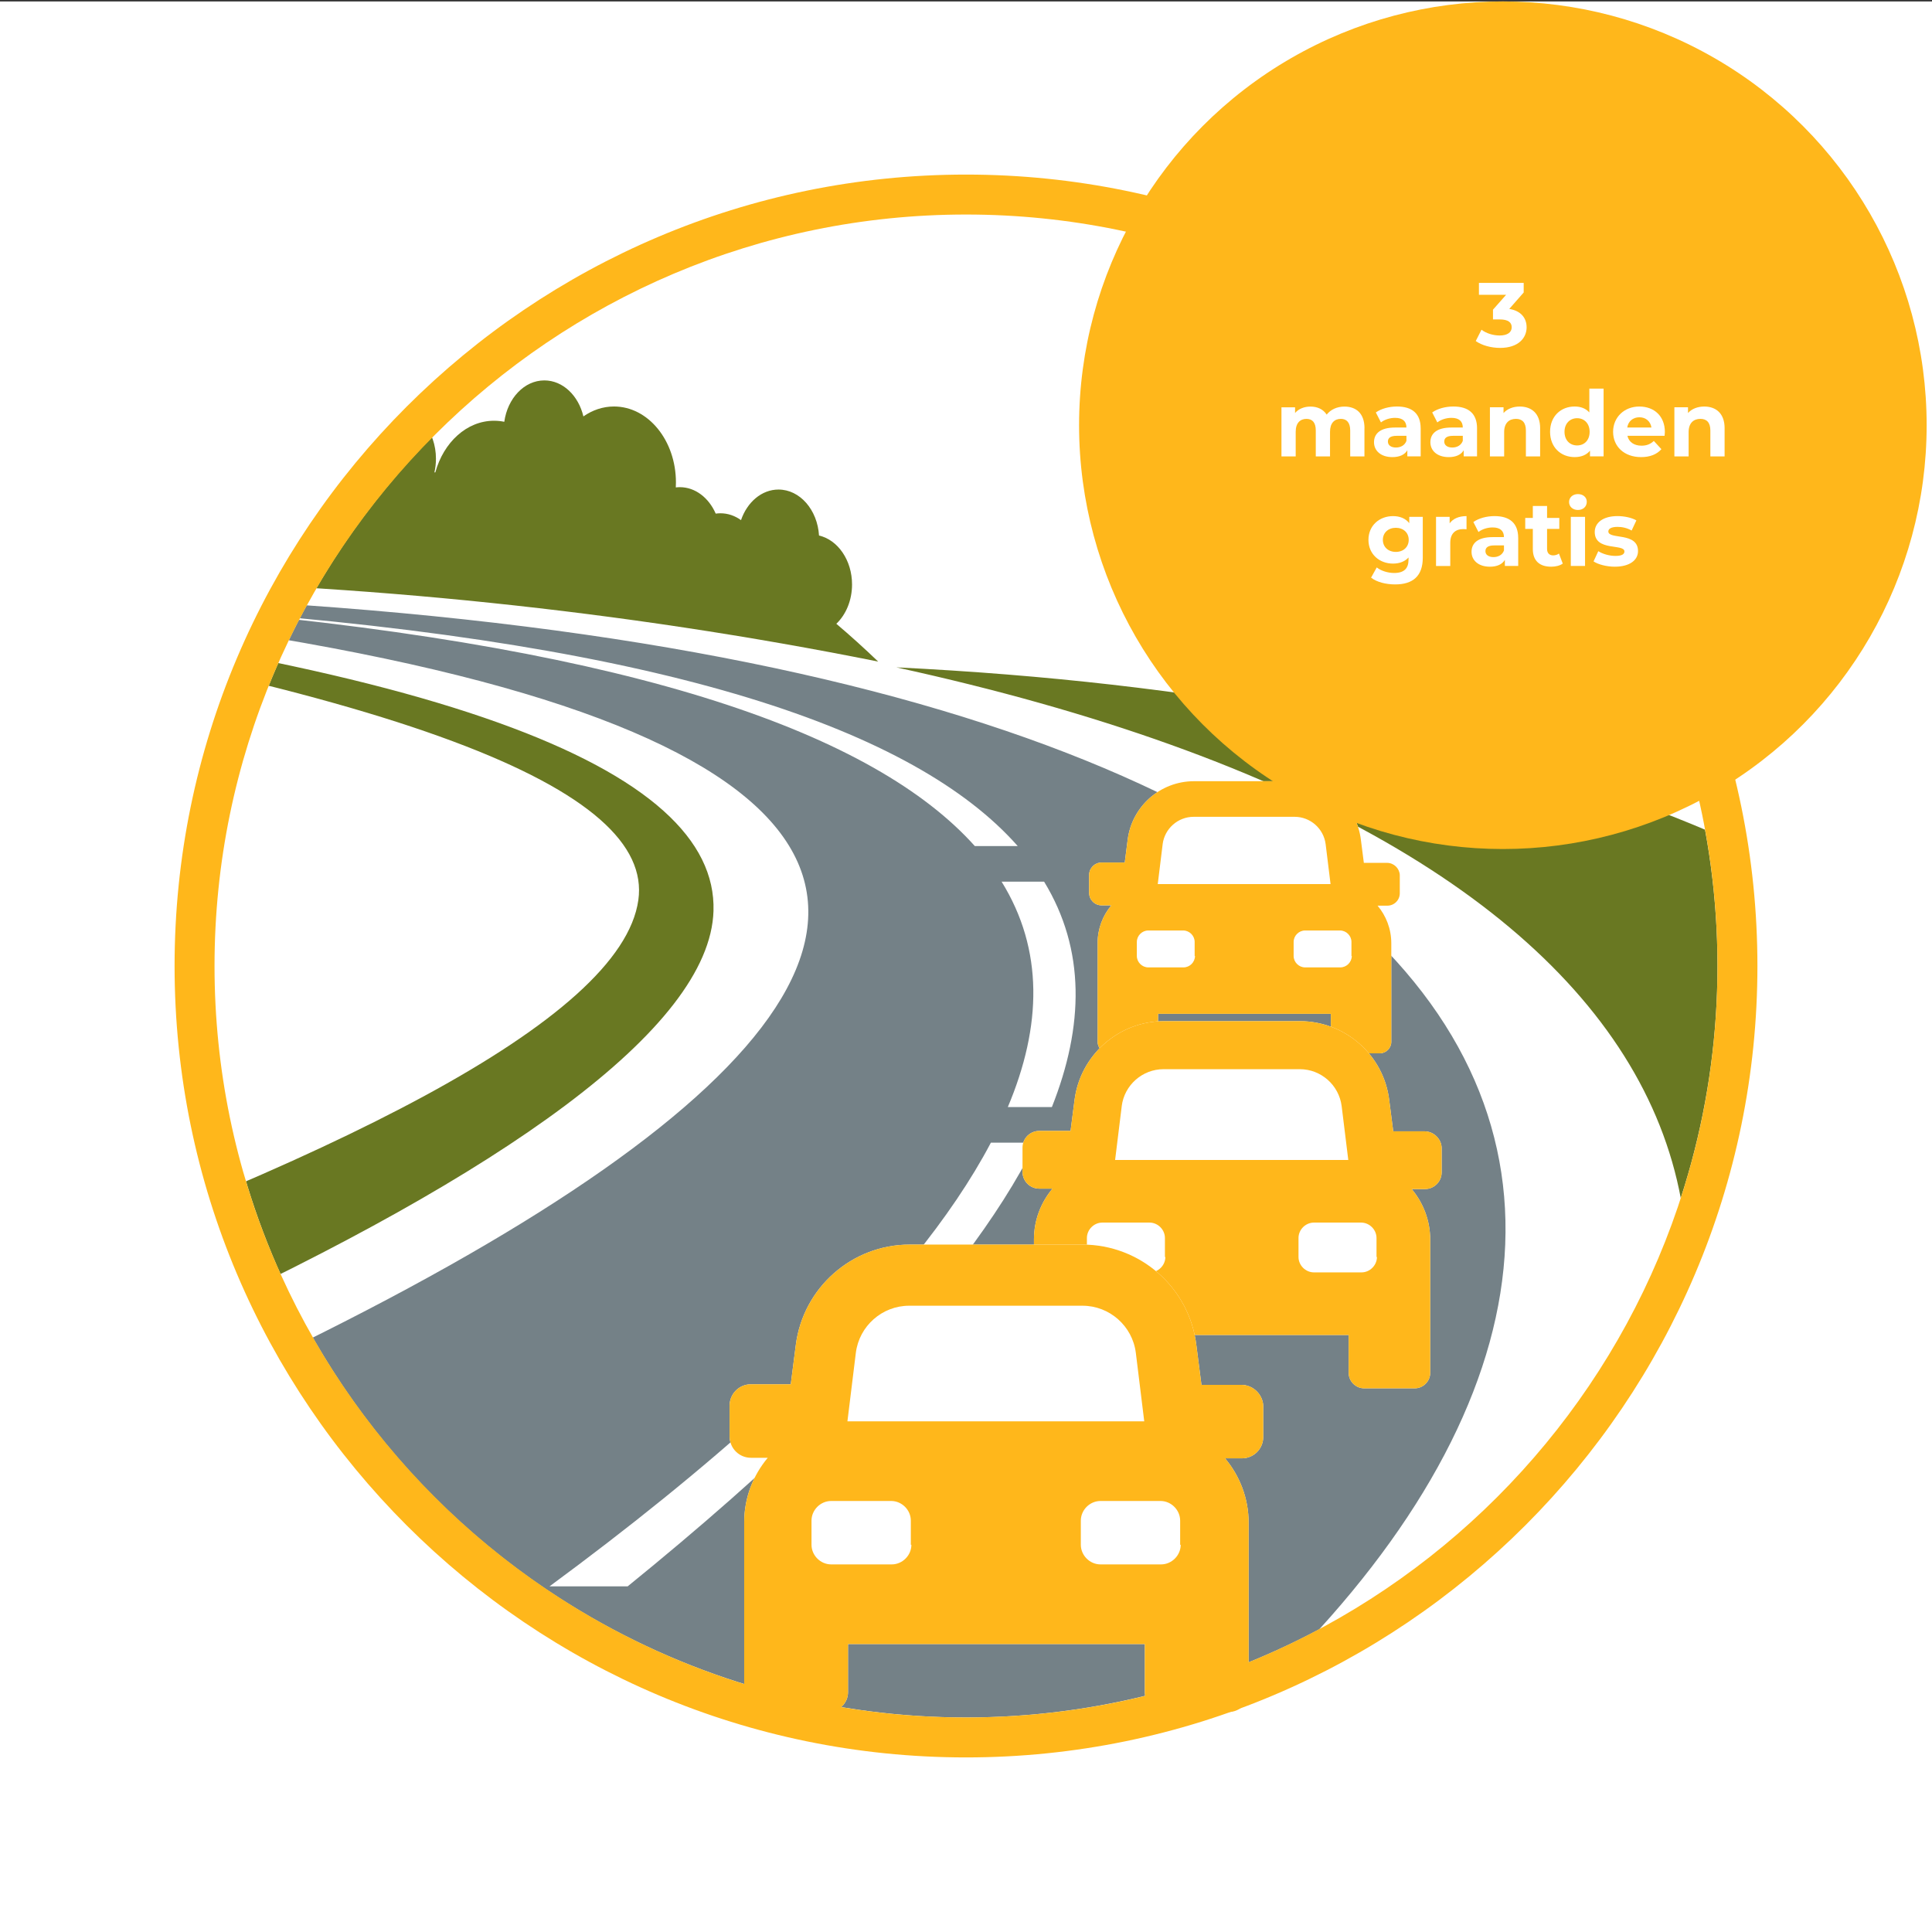
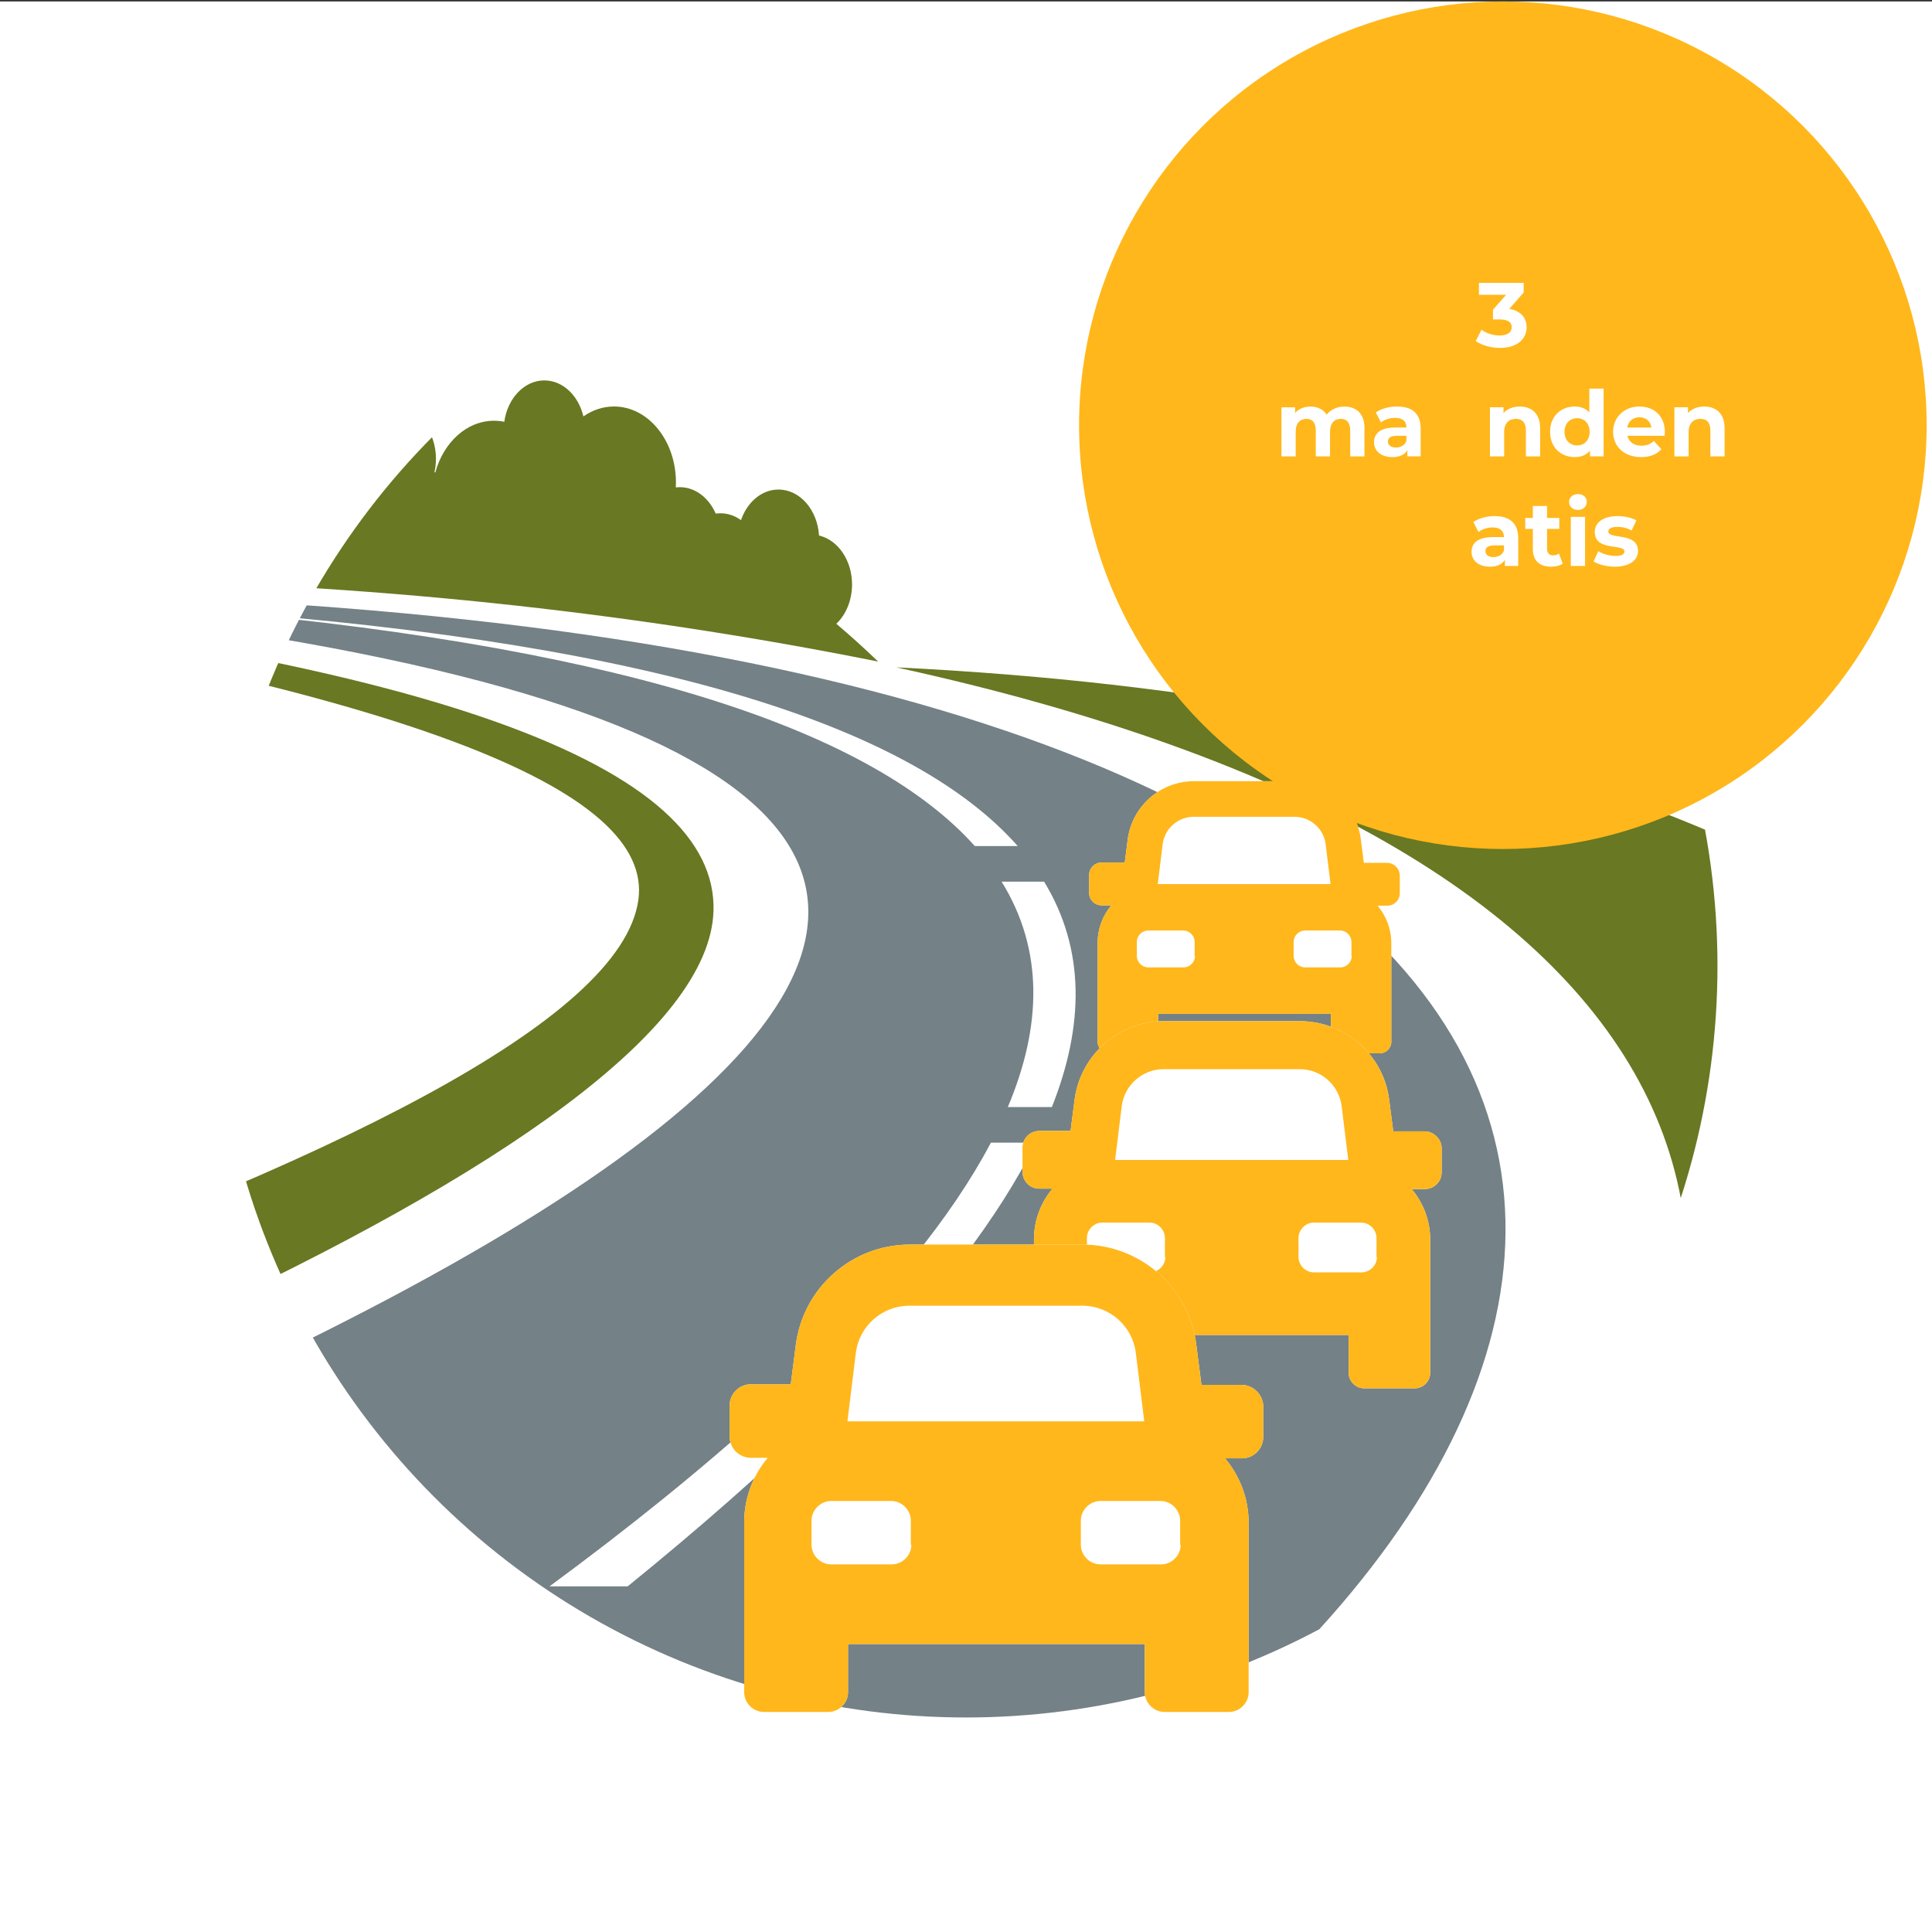
<svg xmlns="http://www.w3.org/2000/svg" id="Layer_1" width="1080" height="1080" viewBox="0 0 1080 1080">
  <rect x="0" y="0" width="1080" height="1080" fill="#333333" stroke="none" />
  <defs>
    <style>.cls-1{fill:none;}.cls-2{clip-path:url(#clippath);}.cls-3{fill:#fff;}.cls-4{fill:#ffb71b;}.cls-5{fill:#748187;}.cls-5,.cls-6{fill-rule:evenodd;}.cls-6{fill:#697822;}</style>
    <clipPath id="clippath">
      <circle class="cls-1" cx="540" cy="540" r="420.08" />
    </clipPath>
  </defs>
  <rect class="cls-3" y=".81" width="1080" height="1080" />
  <g class="cls-2">
    <path class="cls-5" d="m-52.87,331.37c931.9-3.08,1061.51,353.79,726.97,640.61H239.79c28.85-21.08,57.85-42.94,86.21-65.31h-46.28c-31.2,22.22-63.53,44.08-96.34,65.31H-403.37C395.84,715.88,867.32,410.71-52.87,331.37h0Zm597.8,141.58h23.98c-57.04-64.61-194.59-112.8-452.58-131.61,240.73,21.71,372.68,69.18,428.6,131.61h0Zm38.73,19.9h-23.76c23.54,38.03,22.57,80.73,3.48,126h24.63c17.95-45.24,18.82-88-4.35-126h0Zm-4.57,145.9h-25.17c-22.11,41.99-58.52,85.85-104.38,129.99h32c42.39-43.98,76.69-87.88,97.55-129.99h0Zm-117.27,149.88h-33.58c-36.21,32.92-77.22,65.87-121.06,98.16h43.68c39.55-32.1,77.3-65.06,110.96-98.16Z" />
    <path class="cls-6" d="m-126.81,330.62c377.95,36.19,527.97,99.97,525.66,178.55-3.91,132.54-473.55,325.78-949.17,462.82h-310.23C-296.89,821.39,337.87,638.44,356.84,503.12c8.55-61.02-124.34-118.28-483.65-172.49h0Zm627.88,42.44c674.44,32.98,841.89,373.62,725.89,598.93h-407.48c238.83-266.71,132.26-500.49-318.41-598.93h0Zm-10.17-3.24c-7.74-7.43-15.53-14.47-23.38-21.12,5.35-5.1,8.78-13.05,8.78-21.98,0-13.59-7.96-24.92-18.46-27.36-.89-14.38-10.69-25.7-22.65-25.7-9.44,0-17.53,7.06-20.96,17.1-3.37-2.44-7.31-3.83-11.49-3.83-.91,0-1.78.07-2.65.19-3.83-8.8-11.38-14.79-20.07-14.79-.75,0-1.51.05-2.24.14.04-.93.07-1.85.07-2.79,0-23.44-15.51-42.45-34.62-42.45-6.22,0-12.06,2.02-17.11,5.55-2.73-11.62-11.47-20.13-21.83-20.13-11.23,0-20.56,10-22.39,23.13-1.87-.38-3.78-.58-5.74-.58-15.25,0-28.19,12.07-32.81,28.85l-.51.02c.56-2.43.86-5,.86-7.65,0-15.38-10.17-27.85-22.71-27.85-4.43,0-8.55,1.56-12.05,4.24-5.57-14.27-17.46-24.13-31.23-24.13-19.12,0-34.62,19-34.62,42.45,0,3.78.42,7.47,1.17,10.97-1.73,1.88-3.22,4.07-4.42,6.51-3.97-8.09-11.21-13.5-19.47-13.5-3.7,0-7.21,1.09-10.3,3.02-2.99-5.62-8.16-9.32-14.03-9.32-9.27,0-16.77,9.2-16.77,20.55,0,3.42.67,6.64,1.88,9.47-3.47,3.77-5.66,9.27-5.66,15.4,0,6.47,2.43,12.24,6.25,16.01-8.35,4.32-16.75,8.92-25.18,13.83,145.51,2.32,290.28,16.91,434.34,45.75Z" />
  </g>
  <g id="id1:id2:id2">
    <g id="id1:id2:surface966519">
      <path class="cls-3" d="m775.37,482.35h-12.97l-1.64-12.78c-2.19-18.81-18.26-32.87-37.07-32.87h-56.24c-18.81,0-34.7,14.06-37.07,32.69l-1.64,12.78h-12.97c-3.83,0-6.94,3.1-6.94,6.94v10.04c0,3.83,3.1,6.94,6.94,6.94h5.48c-4.75,5.66-7.67,12.97-7.67,21v55.33c0,3.47,2.92,6.39,6.39,6.39h21c3.47,0,6.39-2.92,6.39-6.39v-15.7h96.6v15.7c0,3.47,2.92,6.39,6.39,6.39h21c3.47,0,6.39-2.92,6.39-6.39v-55.15c0-8.03-2.92-15.34-7.67-21h5.48c3.83,0,6.94-3.1,6.94-6.94v-10.23c-.18-3.65-3.29-6.76-7.12-6.76Z" />
    </g>
  </g>
  <g id="id1:id2:id2-2">
    <g id="id1:id2:surface966519-2">
      <path class="cls-4" d="m775.37,482.35h-12.97l-1.64-12.78c-2.19-18.81-18.26-32.87-37.07-32.87h-56.24c-18.81,0-34.7,14.06-37.07,32.69l-1.64,12.78h-12.97c-3.83,0-6.94,3.1-6.94,6.94v10.04c0,3.83,3.1,6.94,6.94,6.94h5.48c-4.75,5.66-7.67,12.97-7.67,21v55.33c0,3.47,2.92,6.39,6.39,6.39h21c3.47,0,6.39-2.92,6.39-6.39v-15.7h96.6v15.7c0,3.47,2.92,6.39,6.39,6.39h21c3.47,0,6.39-2.92,6.39-6.39v-55.15c0-8.03-2.92-15.34-7.67-21h5.48c3.83,0,6.94-3.1,6.94-6.94v-10.23c-.18-3.65-3.29-6.76-7.12-6.76Zm-125.45-10.41c1.1-8.77,8.58-15.34,17.35-15.34h56.43c8.77,0,16.25,6.57,17.35,15.34l2.74,22.28h-96.6l2.74-22.28Zm18.08,62.45c0,3.47-2.92,6.39-6.39,6.39h-19.72c-3.47,0-6.39-2.92-6.39-6.39v-7.85c0-3.47,2.92-6.39,6.39-6.39h19.54c3.47,0,6.39,2.92,6.39,6.39v7.85h.18Zm87.65,0c0,3.47-2.92,6.39-6.39,6.39h-19.72c-3.47,0-6.39-2.92-6.39-6.39v-7.85c0-3.47,2.92-6.39,6.39-6.39h19.54c3.47,0,6.39,2.92,6.39,6.39v7.85h.18Z" />
    </g>
  </g>
  <g id="id1:id2:id2-3">
    <g id="id1:id2:surface966519-3">
      <path class="cls-3" d="m796.33,632.43h-17.5l-2.22-17.25c-2.96-25.38-24.64-44.35-50.02-44.35h-75.9c-25.38,0-46.82,18.97-50.02,44.11l-2.22,17.25h-17.5c-5.17,0-9.36,4.19-9.36,9.36v13.55c0,5.17,4.19,9.36,9.36,9.36h7.39c-6.41,7.64-10.35,17.5-10.35,28.34v74.66c0,4.68,3.94,8.62,8.62,8.62h28.34c4.68,0,8.62-3.94,8.62-8.62v-21.19h130.35v21.19c0,4.68,3.94,8.62,8.62,8.62h28.34c4.68,0,8.62-3.94,8.62-8.62v-74.42c0-10.84-3.94-20.7-10.35-28.34h7.39c5.17,0,9.36-4.19,9.36-9.36v-13.8c-.25-4.93-4.44-9.12-9.61-9.12Z" />
    </g>
  </g>
  <g id="id1:id2:id2-4">
    <g id="id1:id2:surface966519-4">
      <path class="cls-4" d="m796.33,632.43h-17.5l-2.22-17.25c-2.96-25.38-24.64-44.35-50.02-44.35h-75.9c-25.38,0-46.82,18.97-50.02,44.11l-2.22,17.25h-17.5c-5.17,0-9.36,4.19-9.36,9.36v13.55c0,5.17,4.19,9.36,9.36,9.36h7.39c-6.41,7.64-10.35,17.5-10.35,28.34v74.66c0,4.68,3.94,8.62,8.62,8.62h28.34c4.68,0,8.62-3.94,8.62-8.62v-21.19h130.35v21.19c0,4.68,3.94,8.62,8.62,8.62h28.34c4.68,0,8.62-3.94,8.62-8.62v-74.42c0-10.84-3.94-20.7-10.35-28.34h7.39c5.17,0,9.36-4.19,9.36-9.36v-13.8c-.25-4.93-4.44-9.12-9.61-9.12Zm-169.29-14.05c1.48-11.83,11.58-20.7,23.41-20.7h76.14c11.83,0,21.93,8.87,23.41,20.7l3.7,30.06h-130.35l3.7-30.06Zm24.4,84.27c0,4.68-3.94,8.62-8.62,8.62h-26.61c-4.68,0-8.62-3.94-8.62-8.62v-10.6c0-4.68,3.94-8.62,8.62-8.62h26.37c4.68,0,8.62,3.94,8.62,8.62v10.6h.25Zm118.28,0c0,4.68-3.94,8.62-8.62,8.62h-26.61c-4.68,0-8.62-3.94-8.62-8.62v-10.6c0-4.68,3.94-8.62,8.62-8.62h26.37c4.68,0,8.62,3.94,8.62,8.62v10.6h.25Z" />
    </g>
  </g>
  <g id="id1:id2:id2-5">
    <g id="id1:id2:surface966519-5">
      <path class="cls-3" d="m693.89,774.14h-22.27l-2.82-21.95c-3.76-32.31-31.36-56.46-63.67-56.46h-96.6c-32.31,0-59.59,24.15-63.67,56.14l-2.82,21.95h-22.27c-6.59,0-11.92,5.33-11.92,11.92v17.25c0,6.59,5.33,11.92,11.92,11.92h9.41c-8.15,9.72-13.17,22.27-13.17,36.07v95.03c0,5.96,5.02,10.98,10.98,10.98h36.07c5.96,0,10.98-5.02,10.98-10.98v-26.97h165.92v26.97c0,5.96,5.02,10.98,10.98,10.98h36.07c5.96,0,10.98-5.02,10.98-10.98v-94.72c0-13.8-5.02-26.35-13.17-36.07h9.41c6.59,0,11.92-5.33,11.92-11.92v-17.56c-.31-6.27-5.65-11.6-12.23-11.6Z" />
    </g>
  </g>
  <g id="id1:id2:id2-6">
    <g id="id1:id2:surface966519-6">
      <path class="cls-4" d="m693.89,774.14h-22.27l-2.82-21.95c-3.76-32.31-31.36-56.46-63.67-56.46h-96.6c-32.31,0-59.59,24.15-63.67,56.14l-2.82,21.95h-22.27c-6.59,0-11.92,5.33-11.92,11.92v17.25c0,6.59,5.33,11.92,11.92,11.92h9.41c-8.15,9.72-13.17,22.27-13.17,36.07v95.03c0,5.96,5.02,10.98,10.98,10.98h36.07c5.96,0,10.98-5.02,10.98-10.98v-26.97h165.92v26.97c0,5.96,5.02,10.98,10.98,10.98h36.07c5.96,0,10.98-5.02,10.98-10.98v-94.72c0-13.8-5.02-26.35-13.17-36.07h9.41c6.59,0,11.92-5.33,11.92-11.92v-17.56c-.31-6.27-5.65-11.6-12.23-11.6Zm-215.47-17.88c1.88-15.05,14.74-26.35,29.8-26.35h96.92c15.05,0,27.91,11.29,29.8,26.35l4.7,38.26h-165.92l4.7-38.26Zm31.05,107.27c0,5.96-5.02,10.98-10.98,10.98h-33.87c-5.96,0-10.98-5.02-10.98-10.98v-13.49c0-5.96,5.02-10.98,10.98-10.98h33.56c5.96,0,10.98,5.02,10.98,10.98v13.49h.31Zm150.55,0c0,5.96-5.02,10.98-10.98,10.98h-33.87c-5.96,0-10.98-5.02-10.98-10.98v-13.49c0-5.96,5.02-10.98,10.98-10.98h33.56c5.96,0,10.98,5.02,10.98,10.98v13.49h.31Z" />
    </g>
  </g>
-   <path class="cls-4" d="m540,982.41c-243.95,0-442.41-198.47-442.41-442.41S296.05,97.59,540,97.59s442.41,198.47,442.41,442.41-198.47,442.41-442.41,442.41Zm0-862.49c-231.63,0-420.08,188.45-420.08,420.08s188.45,420.08,420.08,420.08,420.08-188.45,420.08-420.08S771.63,119.92,540,119.92Z" />
  <circle class="cls-4" cx="840.11" cy="237.71" r="236.9" />
  <path class="cls-3" d="m853.39,182.94c0,6.02-4.65,11.54-14.81,11.54-5,0-10.16-1.38-13.63-3.83l3.21-6.33c2.71,2.04,6.48,3.22,10.21,3.22,4.13,0,6.69-1.68,6.69-4.59,0-2.71-1.99-4.39-6.69-4.39h-3.78v-5.46l7.35-8.32h-15.21v-6.64h25.02v5.36l-8.07,9.19c6.43,1.02,9.7,5,9.7,10.26Z" />
  <path class="cls-3" d="m762.73,239.4v15.73h-7.96v-14.5c0-4.44-1.99-6.48-5.21-6.48-3.57,0-6.07,2.3-6.07,7.2v13.79h-7.96v-14.5c0-4.44-1.89-6.48-5.21-6.48-3.52,0-6.02,2.3-6.02,7.2v13.79h-7.96v-27.47h7.61v3.17c2.04-2.35,5.11-3.57,8.63-3.57,3.83,0,7.1,1.48,9.04,4.49,2.2-2.81,5.77-4.49,9.91-4.49,6.54,0,11.23,3.78,11.23,12.15Z" />
  <path class="cls-3" d="m794.17,239.45v15.67h-7.46v-3.42c-1.48,2.5-4.34,3.83-8.37,3.83-6.43,0-10.26-3.57-10.26-8.32s3.42-8.22,11.79-8.22h6.33c0-3.42-2.04-5.41-6.33-5.41-2.91,0-5.92.97-7.91,2.55l-2.86-5.57c3.01-2.14,7.45-3.32,11.84-3.32,8.37,0,13.22,3.88,13.22,12.2Zm-7.96,6.99v-2.81h-5.46c-3.73,0-4.9,1.38-4.9,3.22,0,1.99,1.69,3.32,4.49,3.32,2.65,0,4.95-1.23,5.87-3.73Z" />
-   <path class="cls-3" d="m825.67,239.45v15.67h-7.45v-3.42c-1.48,2.5-4.34,3.83-8.37,3.83-6.43,0-10.26-3.57-10.26-8.32s3.42-8.22,11.79-8.22h6.33c0-3.42-2.04-5.41-6.33-5.41-2.91,0-5.92.97-7.91,2.55l-2.86-5.57c3.01-2.14,7.46-3.32,11.85-3.32,8.37,0,13.22,3.88,13.22,12.2Zm-7.96,6.99v-2.81h-5.46c-3.73,0-4.9,1.38-4.9,3.22,0,1.99,1.68,3.32,4.49,3.32,2.66,0,4.95-1.23,5.87-3.73Z" />
  <path class="cls-3" d="m860.94,239.4v15.73h-7.96v-14.5c0-4.44-2.04-6.48-5.56-6.48-3.83,0-6.59,2.35-6.59,7.4v13.58h-7.96v-27.47h7.61v3.22c2.14-2.35,5.36-3.62,9.09-3.62,6.48,0,11.38,3.78,11.38,12.15Z" />
  <path class="cls-3" d="m896.42,217.24v37.88h-7.61v-3.17c-1.99,2.4-4.9,3.57-8.58,3.57-7.76,0-13.73-5.51-13.73-14.14s5.97-14.14,13.73-14.14c3.37,0,6.23,1.07,8.22,3.32v-13.33h7.96Zm-7.81,24.15c0-4.75-3.06-7.61-6.99-7.61s-7.05,2.86-7.05,7.61,3.06,7.61,7.05,7.61,6.99-2.86,6.99-7.61Z" />
  <path class="cls-3" d="m930.52,243.63h-20.78c.77,3.42,3.68,5.51,7.86,5.51,2.91,0,5-.87,6.89-2.65l4.24,4.6c-2.55,2.91-6.38,4.44-11.33,4.44-9.5,0-15.67-5.97-15.67-14.14s6.28-14.14,14.65-14.14,14.29,5.41,14.29,14.24c0,.61-.1,1.48-.15,2.14Zm-20.88-4.65h13.53c-.56-3.47-3.17-5.72-6.74-5.72s-6.23,2.2-6.79,5.72Z" />
  <path class="cls-3" d="m964.06,239.4v15.73h-7.96v-14.5c0-4.44-2.04-6.48-5.56-6.48-3.83,0-6.59,2.35-6.59,7.4v13.58h-7.96v-27.47h7.61v3.22c2.14-2.35,5.36-3.62,9.09-3.62,6.48,0,11.38,3.78,11.38,12.15Z" />
-   <path class="cls-3" d="m795.34,288.91v22.87c0,10.21-5.51,14.91-15.42,14.91-5.21,0-10.26-1.28-13.48-3.78l3.17-5.72c2.35,1.89,6.18,3.11,9.7,3.11,5.62,0,8.07-2.55,8.07-7.5v-1.17c-2.09,2.3-5.11,3.42-8.68,3.42-7.61,0-13.73-5.26-13.73-13.27s6.13-13.27,13.73-13.27c3.83,0,6.99,1.28,9.09,3.93v-3.52h7.56Zm-7.86,12.87c0-4.03-3.01-6.74-7.2-6.74s-7.25,2.71-7.25,6.74,3.06,6.74,7.25,6.74,7.2-2.71,7.2-6.74Z" />
-   <path class="cls-3" d="m819.8,288.51v7.35c-.66-.05-1.17-.1-1.79-.1-4.39,0-7.3,2.4-7.3,7.66v12.97h-7.96v-27.47h7.61v3.62c1.94-2.65,5.21-4.03,9.45-4.03Z" />
  <path class="cls-3" d="m848.69,300.71v15.67h-7.46v-3.42c-1.48,2.5-4.34,3.83-8.37,3.83-6.43,0-10.26-3.57-10.26-8.32s3.42-8.22,11.79-8.22h6.33c0-3.42-2.04-5.41-6.33-5.41-2.91,0-5.92.97-7.91,2.55l-2.86-5.57c3.01-2.14,7.45-3.32,11.84-3.32,8.37,0,13.22,3.88,13.22,12.2Zm-7.96,6.99v-2.81h-5.46c-3.73,0-4.9,1.38-4.9,3.22,0,1.99,1.69,3.32,4.49,3.32,2.65,0,4.95-1.23,5.87-3.73Z" />
  <path class="cls-3" d="m873.6,315.05c-1.63,1.17-4.03,1.74-6.48,1.74-6.48,0-10.26-3.32-10.26-9.85v-11.28h-4.24v-6.13h4.24v-6.69h7.96v6.69h6.84v6.13h-6.84v11.18c0,2.35,1.28,3.62,3.42,3.62,1.18,0,2.35-.36,3.22-1.02l2.14,5.62Z" />
  <path class="cls-3" d="m877.12,280.64c0-2.5,1.99-4.44,4.95-4.44s4.95,1.84,4.95,4.29c0,2.65-1.99,4.59-4.95,4.59s-4.95-1.94-4.95-4.44Zm.97,8.27h7.96v27.47h-7.96v-27.47Z" />
  <path class="cls-3" d="m890.81,313.83l2.65-5.72c2.45,1.58,6.18,2.65,9.55,2.65,3.68,0,5.05-.97,5.05-2.5,0-4.49-16.59.1-16.59-10.88,0-5.21,4.7-8.88,12.71-8.88,3.78,0,7.96.87,10.57,2.4l-2.66,5.67c-2.71-1.53-5.41-2.04-7.91-2.04-3.57,0-5.11,1.12-5.11,2.55,0,4.7,16.59.15,16.59,10.98,0,5.11-4.75,8.73-12.97,8.73-4.64,0-9.34-1.28-11.89-2.96Z" />
</svg>